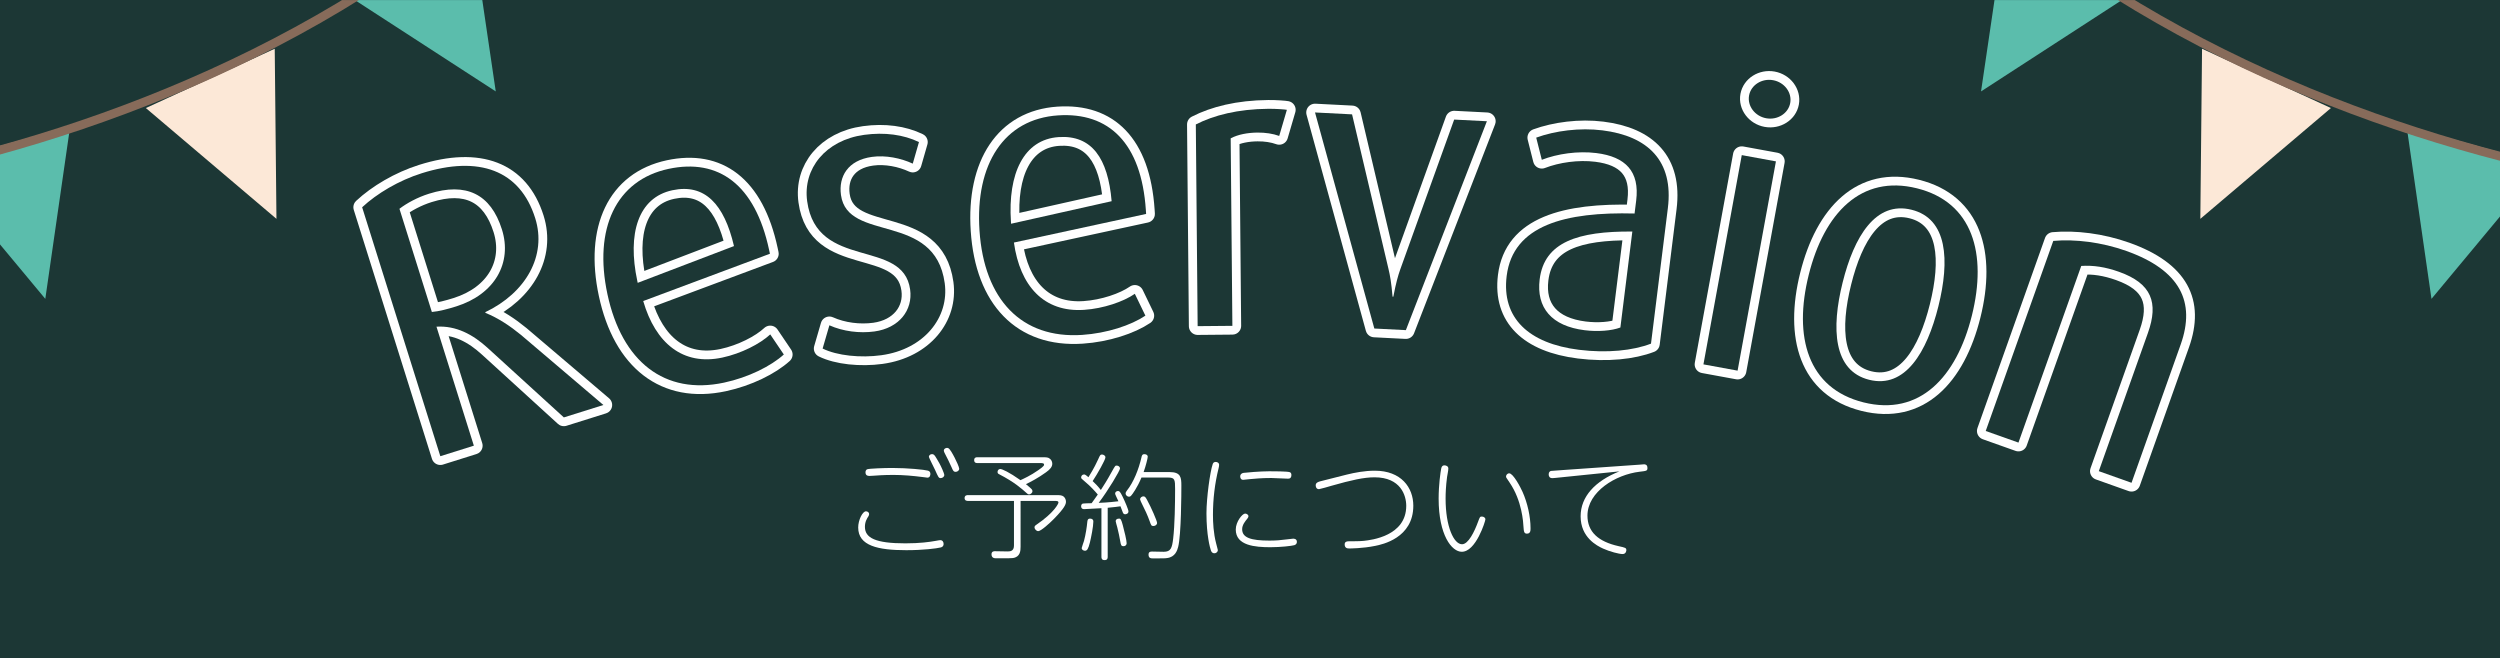
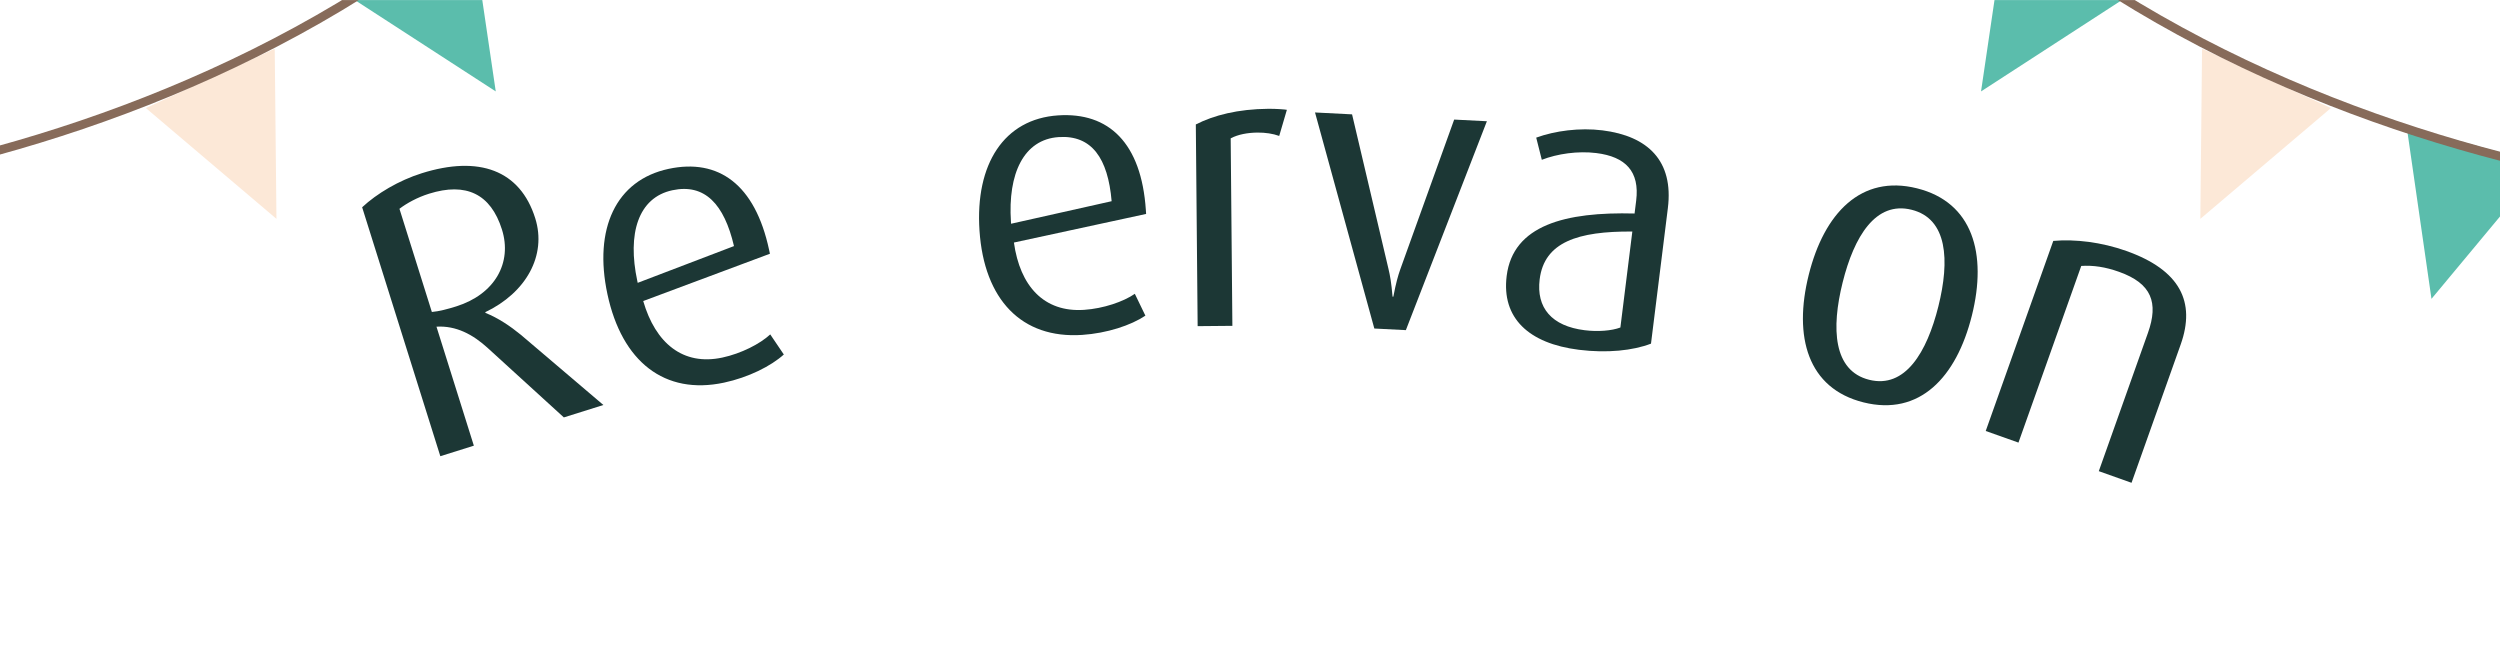
<svg xmlns="http://www.w3.org/2000/svg" xmlns:xlink="http://www.w3.org/1999/xlink" version="1.1" id="レイヤー_1" x="0px" y="0px" width="737px" height="194px" viewBox="0 0 737 194" enable-background="new 0 0 737 194" xml:space="preserve">
  <g>
-     <rect fill="#1C3735" width="737" height="194" />
    <g>
      <path fill="#FFFFFF" stroke="#FFFFFF" stroke-width="5.172" stroke-linecap="round" stroke-linejoin="round" stroke-miterlimit="10" d="    M166.223,123.052l-22.389-20.412c-4.456-4.09-9.416-6.68-15.163-6.338l11.018,35.083l-9.881,3.104L106.76,61.102    c4.34-4.046,10.812-7.908,17.584-10.035c16.875-5.3,28.981-0.929,33.444,13.282c3.452,10.991-2.739,21.961-14.727,27.678    l0.07,0.222c3.765,1.501,7.329,3.919,10.45,6.476l24.298,20.667L166.223,123.052z M126.484,57.104    c-3.442,1.081-6.563,2.793-8.727,4.448l9.554,30.42c2.138-0.184,4.726-0.874,7.168-1.642    c11.436-3.591,16.566-12.887,13.498-22.656C144.665,57.126,137.364,53.687,126.484,57.104z" />
      <path fill="#FFFFFF" stroke="#FFFFFF" stroke-width="5.172" stroke-linecap="round" stroke-linejoin="round" stroke-miterlimit="10" d="    M189.62,88.746c3.613,12.435,11.714,19.149,23.32,16.666c5.576-1.193,11.151-4.053,14.126-6.832l4.005,5.926    c-3.788,3.429-10.453,6.76-17.622,8.294c-17.523,3.75-30.117-6.168-34.379-26.08c-4.115-19.229,2.447-33.605,18.035-36.941    c14.678-3.142,25.485,4.541,29.625,23.885l0.243,1.138L189.62,88.746z M198.218,56.085c-10.127,2.168-13.315,12.846-10.344,26.728    l0.122,0.569l28.383-10.835C213.496,60.193,207.776,54.039,198.218,56.085z" />
      <path fill="#FFFFFF" stroke="#FFFFFF" stroke-width="5.172" stroke-linecap="round" stroke-linejoin="round" stroke-miterlimit="10" d="    M259.811,104.72c-6.11,0.839-13.018,0.144-17.302-1.969l1.995-6.853c4.006,1.799,8.906,2.418,13.287,1.816    c7.263-0.998,11.355-6.259,10.516-12.369c-2.091-15.217-27.535-5.495-30.354-26.016c-1.314-9.568,5.396-18.007,16.808-19.575    c5.995-0.823,11.619-0.069,16.149,2.127l-1.828,6.359c-3.513-1.632-7.984-2.544-12.019-1.99c-7.147,0.982-9.889,5.822-9.144,11.24    c1.948,14.18,27.67,4.772,30.585,25.984C279.882,93.505,272.491,102.977,259.811,104.72z" />
      <path fill="#FFFFFF" stroke="#FFFFFF" stroke-width="5.172" stroke-linecap="round" stroke-linejoin="round" stroke-miterlimit="10" d="    M298.903,71.501c1.789,12.825,8.841,20.635,20.684,19.844c5.689-0.38,11.618-2.408,14.961-4.73l3.112,6.439    c-4.241,2.849-11.316,5.188-18.63,5.676c-17.88,1.193-28.919-10.432-30.275-30.749c-1.31-19.622,7.25-32.905,23.156-33.967    c14.978-1,24.568,8.155,25.886,27.894l0.078,1.161L298.903,71.501z M312.105,40.414c-10.333,0.69-15.023,10.8-14.078,24.964    l0.039,0.581l29.645-6.645C326.634,46.675,321.858,39.764,312.105,40.414z" />
      <path fill="#FFFFFF" stroke="#FFFFFF" stroke-width="5.172" stroke-linecap="round" stroke-linejoin="round" stroke-miterlimit="10" d="    M377.112,40.073c-1.868-0.681-4.082-1.01-6.409-0.989c-2.793,0.025-5.698,0.518-7.898,1.701l0.5,55.272l-10.24,0.093    l-0.538-59.462c5.329-2.725,12.411-4.534,21.372-4.615c2.326-0.021,4.889,0.188,5.472,0.299L377.112,40.073z" />
      <path fill="#FFFFFF" stroke="#FFFFFF" stroke-width="5.172" stroke-linecap="round" stroke-linejoin="round" stroke-miterlimit="10" d="    M414.448,97.323l-9.297-0.475l-17.485-63.694l10.924,0.558l10.724,45.522c0.48,2.006,0.845,4.005,1.212,8.218l0.232,0.012    c0.795-4.153,1.36-6.105,2.042-8.052l15.889-44.162l9.646,0.492L414.448,97.323z" />
      <path fill="#FFFFFF" stroke="#FFFFFF" stroke-width="5.172" stroke-linecap="round" stroke-linejoin="round" stroke-miterlimit="10" d="    M465.496,103.122c-14.896-1.854-22.868-9.414-21.33-21.77c1.868-15.013,17.368-18.946,37.706-18.409l0.475-3.811    c1.063-8.545-3.081-12.931-11.742-14.009c-5.428-0.676-11.519,0.208-16.078,1.985l-1.649-6.537    c5.527-2.01,12.802-2.98,19.499-2.146c13.512,1.682,21.035,9.067,19.311,22.925l-4.974,39.956    C481.417,103.345,473.811,104.156,465.496,103.122z M481.211,68.256c-16.051-0.122-25.95,3.103-27.316,14.073    c-1.049,8.43,3.559,13.811,13.259,15.019c3.926,0.488,7.953,0.169,10.536-0.8L481.211,68.256z" />
      <path fill="#FFFFFF" stroke="#FFFFFF" stroke-width="5.172" stroke-linecap="round" stroke-linejoin="round" stroke-miterlimit="10" d="    M502.172,107.419l11.3-61.692l10.072,1.846l-11.3,61.691L502.172,107.419z M520.668,34.86c-3.319-0.608-5.605-3.629-5.039-6.72    c0.565-3.09,3.774-5.104,7.093-4.497c3.319,0.608,5.605,3.629,5.039,6.72C527.195,33.453,523.986,35.469,520.668,34.86z" />
      <path fill="#FFFFFF" stroke="#FFFFFF" stroke-width="5.172" stroke-linecap="round" stroke-linejoin="round" stroke-miterlimit="10" d="    M549.378,118.626c-16.483-4.112-20.724-19.321-16.161-37.611c4.535-18.177,15.424-29.612,31.906-25.499    c16.483,4.112,20.725,19.321,16.189,37.498C576.749,111.304,565.861,122.738,549.378,118.626z M563.546,61.838    c-10.612-2.648-16.957,7.882-20.337,21.43c-3.381,13.548-2.782,26.05,7.831,28.697c10.612,2.648,17.014-8.107,20.394-21.655    S574.159,64.485,563.546,61.838z" />
-       <path fill="#FFFFFF" stroke="#FFFFFF" stroke-width="5.172" stroke-linecap="round" stroke-linejoin="round" stroke-miterlimit="10" d="    M618.725,138.897l14.498-40.79c3.156-8.881,1.097-14.553-8.553-17.982c-4.057-1.442-7.58-1.953-11.118-1.729l-18.511,52.083    l-9.649-3.429l19.914-56.031c6.379-0.573,14.2,0.354,21.547,2.965c15.899,5.65,20.462,15.053,16.019,27.553l-14.497,40.79    L618.725,138.897z" />
    </g>
    <g>
      <path fill="#1C3735" d="M166.223,123.052l-22.389-20.412c-4.456-4.09-9.416-6.68-15.163-6.338l11.018,35.083l-9.881,3.104    L106.76,61.102c4.34-4.046,10.812-7.908,17.584-10.035c16.875-5.3,28.981-0.929,33.444,13.282    c3.452,10.991-2.739,21.961-14.727,27.678l0.07,0.222c3.765,1.501,7.329,3.919,10.45,6.476l24.298,20.667L166.223,123.052z     M126.484,57.104c-3.442,1.081-6.563,2.793-8.727,4.448l9.554,30.42c2.138-0.184,4.726-0.874,7.168-1.642    c11.436-3.591,16.566-12.887,13.498-22.656C144.665,57.126,137.364,53.687,126.484,57.104z" />
      <path fill="#1C3735" d="M189.62,88.746c3.613,12.435,11.714,19.149,23.32,16.666c5.576-1.193,11.151-4.053,14.126-6.832    l4.005,5.926c-3.788,3.429-10.453,6.76-17.622,8.294c-17.523,3.75-30.117-6.168-34.379-26.08    c-4.115-19.229,2.447-33.605,18.035-36.941c14.678-3.142,25.485,4.541,29.625,23.885l0.243,1.138L189.62,88.746z M198.218,56.085    c-10.127,2.168-13.315,12.846-10.344,26.728l0.122,0.569l28.383-10.835C213.496,60.193,207.776,54.039,198.218,56.085z" />
-       <path fill="#1C3735" d="M259.811,104.72c-6.11,0.839-13.018,0.144-17.302-1.969l1.995-6.853c4.006,1.799,8.906,2.418,13.287,1.816    c7.263-0.998,11.355-6.259,10.516-12.369c-2.091-15.217-27.535-5.495-30.354-26.016c-1.314-9.568,5.396-18.007,16.808-19.575    c5.995-0.823,11.619-0.069,16.149,2.127l-1.828,6.359c-3.513-1.632-7.984-2.544-12.019-1.99c-7.147,0.982-9.889,5.822-9.144,11.24    c1.948,14.18,27.67,4.772,30.585,25.984C279.882,93.505,272.491,102.977,259.811,104.72z" />
      <path fill="#1C3735" d="M298.903,71.501c1.789,12.825,8.841,20.635,20.684,19.844c5.689-0.38,11.618-2.408,14.961-4.73    l3.112,6.439c-4.241,2.849-11.316,5.188-18.63,5.676c-17.88,1.193-28.919-10.432-30.275-30.749    c-1.31-19.622,7.25-32.905,23.156-33.967c14.978-1,24.568,8.155,25.886,27.894l0.078,1.161L298.903,71.501z M312.105,40.414    c-10.333,0.69-15.023,10.8-14.078,24.964l0.039,0.581l29.645-6.645C326.634,46.675,321.858,39.764,312.105,40.414z" />
      <path fill="#1C3735" d="M377.112,40.073c-1.868-0.681-4.082-1.01-6.409-0.989c-2.793,0.025-5.698,0.518-7.898,1.701l0.5,55.272    l-10.24,0.093l-0.538-59.462c5.329-2.725,12.411-4.534,21.372-4.615c2.326-0.021,4.889,0.188,5.472,0.299L377.112,40.073z" />
      <path fill="#1C3735" d="M414.448,97.323l-9.297-0.475l-17.485-63.694l10.924,0.558l10.724,45.522    c0.48,2.006,0.845,4.005,1.212,8.218l0.232,0.012c0.795-4.153,1.36-6.105,2.042-8.052l15.889-44.162l9.646,0.492L414.448,97.323z" />
      <path fill="#1C3735" d="M465.496,103.122c-14.896-1.854-22.868-9.414-21.33-21.77c1.868-15.013,17.368-18.946,37.706-18.409    l0.475-3.811c1.063-8.545-3.081-12.931-11.742-14.009c-5.428-0.676-11.519,0.208-16.078,1.985l-1.649-6.537    c5.527-2.01,12.802-2.98,19.499-2.146c13.512,1.682,21.035,9.067,19.311,22.925l-4.974,39.956    C481.417,103.345,473.811,104.156,465.496,103.122z M481.211,68.256c-16.051-0.122-25.95,3.103-27.316,14.073    c-1.049,8.43,3.559,13.811,13.259,15.019c3.926,0.488,7.953,0.169,10.536-0.8L481.211,68.256z" />
-       <path fill="#1C3735" d="M502.172,107.419l11.3-61.692l10.072,1.846l-11.3,61.691L502.172,107.419z M520.668,34.86    c-3.319-0.608-5.605-3.629-5.039-6.72c0.565-3.09,3.774-5.104,7.093-4.497c3.319,0.608,5.605,3.629,5.039,6.72    C527.195,33.453,523.986,35.469,520.668,34.86z" />
      <path fill="#1C3735" d="M549.378,118.626c-16.483-4.112-20.724-19.321-16.161-37.611c4.535-18.177,15.424-29.612,31.906-25.499    c16.483,4.112,20.725,19.321,16.189,37.498C576.749,111.304,565.861,122.738,549.378,118.626z M563.546,61.838    c-10.612-2.648-16.957,7.882-20.337,21.43c-3.381,13.548-2.782,26.05,7.831,28.697c10.612,2.648,17.014-8.107,20.394-21.655    S574.159,64.485,563.546,61.838z" />
      <path fill="#1C3735" d="M618.725,138.897l14.498-40.79c3.156-8.881,1.097-14.553-8.553-17.982    c-4.057-1.442-7.58-1.953-11.118-1.729l-18.511,52.083l-9.649-3.429l19.914-56.031c6.379-0.573,14.2,0.354,21.547,2.965    c15.899,5.65,20.462,15.053,16.019,27.553l-14.497,40.79L618.725,138.897z" />
    </g>
    <g>
      <path fill="#FFFFFF" d="M275.888,159.438c0.975-0.168,1.076-0.202,1.311-0.202c0.639,0,0.975,0.505,0.975,1.109    c0,0.706-0.437,0.941-0.84,1.042c-1.21,0.303-5.143,0.807-10.152,0.807c-8.336,0-14.186-1.277-14.186-6.689    c0-2.185,1.277-4.773,2.286-4.773c0.471,0,0.941,0.336,0.941,0.807c0,0.236-0.135,0.505-0.202,0.639    c-0.437,0.673-1.042,1.613-1.042,3.127c0,3.294,3.126,4.874,11.933,4.874C271.25,160.177,274.04,159.773,275.888,159.438z     M255.719,138.326c0.605-0.201,4.875-0.369,7.294-0.369c4.605,0,9.513,0.504,10.455,0.773c0.269,0.066,0.807,0.201,0.807,1.008    c0,0.27-0.101,1.076-0.874,1.076c-0.101,0-1.177-0.168-1.311-0.168c-2.924-0.37-5.815-0.639-8.74-0.639    c-0.773,0-2.79,0-5.815,0.234c-0.437,0.034-1.042,0.068-1.244,0.068c-0.605,0-1.143-0.202-1.143-1.076    C255.148,139.134,255.148,138.494,255.719,138.326z M276.931,136.578c0.437,0.773,1.445,2.959,1.445,3.463    s-0.538,0.908-1.076,0.908c-0.571,0-0.672-0.236-1.647-2.421c-0.269-0.604-1.815-3.597-1.815-3.832    c0-0.538,0.571-0.941,1.21-0.772C275.485,134.058,275.62,134.293,276.931,136.578z M281.435,134.932    c0.504,0.941,1.344,2.824,1.344,3.261c0,0.471-0.504,0.907-1.042,0.907c-0.639,0-0.807-0.402-1.21-1.344    c-0.538-1.277-1.412-2.959-2.051-4.203c-0.101-0.234-0.235-0.47-0.235-0.705c0-0.538,0.605-0.941,1.21-0.773    C280.023,132.209,280.863,133.855,281.435,134.932z" />
      <path fill="#FFFFFF" d="M300.867,161.186c0,1.209-0.101,3.025-2.286,3.328c-0.538,0.066-0.975,0.066-4.941,0.066    c-0.37,0-1.344,0-1.344-1.176c0-0.908,0.773-0.908,0.975-0.908c0.605,0,3.261,0.067,3.832,0.067c0.874,0,1.815-0.202,1.815-1.748    v-13.144h-13.547c-0.235,0-1.009,0-1.009-0.84c0-0.875,0.773-0.875,1.009-0.875h25.816c1.244,0,1.815,0,2.387,0.438    c0.47,0.403,0.672,1.008,0.672,1.513c0,0.772-0.437,1.882-3.563,5.075c-1.277,1.312-3.832,3.598-4.605,3.598    c-0.572,0-1.109-0.639-1.109-1.109c0-0.336,0.202-0.538,0.504-0.74c5.446-3.697,6.555-6.319,6.555-6.555    c0-0.504-0.437-0.504-1.311-0.504h-9.849V161.186z M307.187,134.797c1.311,0,1.815,0,2.353,0.471    c0.303,0.235,0.672,0.74,0.672,1.445c0,0.875-0.605,1.647-1.849,2.521c-2.219,1.613-4.504,2.824-5.917,3.496    c0.975,0.773,1.546,1.345,1.681,1.479c0.101,0.102,0.235,0.303,0.235,0.605c0,0.504-0.571,0.941-0.975,0.941    c-0.303,0-0.538-0.201-0.639-0.303c-1.58-1.412-3.698-3.328-8.202-5.647c-0.269-0.134-0.471-0.269-0.471-0.672    c0-0.437,0.303-0.874,0.807-0.874c0.538,0,2.622,0.941,5.95,3.294c0.874-0.403,2.992-1.345,5.277-2.958    c0.504-0.336,1.681-1.177,1.681-1.547c0-0.537-0.404-0.537-1.412-0.537h-18.253c-0.269,0-0.941,0-0.941-0.874    c0-0.841,0.706-0.841,0.941-0.841H307.187z" />
      <path fill="#FFFFFF" d="M324.703,149.823c-1.681,0.101-4.74,0.269-5.109,0.269c-0.336,0-0.874-0.101-0.874-0.873    c0-0.337,0.168-0.707,0.538-0.773c0.168-0.034,1.681-0.102,2.555-0.102c0.672-0.907,0.773-1.075,1.815-2.555    c-0.773-0.907-2.017-2.353-3.966-3.967c-0.84-0.705-0.941-0.772-0.941-1.109c0-0.402,0.336-0.84,0.84-0.84    c0.235,0,0.37,0,1.311,0.807c0.403-0.672,1.614-2.521,2.857-5.244c0.571-1.277,0.639-1.445,1.143-1.445    c0.37,0,1.008,0.27,1.008,0.841c0,0.706-2.353,4.874-3.765,6.991c0.84,0.807,1.345,1.277,2.42,2.623    c0.941-1.479,1.782-2.757,3.126-5.211c1.109-1.983,1.109-1.983,1.546-1.983c0.504,0,0.975,0.37,0.975,0.841    c0,0.639-3.53,6.521-6.286,10.151c0.269,0,2.857-0.101,5.815-0.471c-0.101-0.202-0.571-1.243-0.672-1.445    c-0.235-0.538-0.302-0.673-0.302-0.841c0-0.402,0.403-0.739,0.84-0.739s0.639,0.202,1.311,1.546    c0.807,1.648,1.781,3.967,1.781,4.471c0,0.639-0.639,0.842-0.975,0.842c-0.437,0-0.572-0.303-0.672-0.505    c-0.101-0.269-0.605-1.58-0.706-1.849c-1.076,0.168-1.714,0.234-3.765,0.437v14.454c0,0.438-0.067,0.976-0.941,0.976    s-0.908-0.639-0.908-0.976V149.823z M322.316,153.756c0,1.445-0.639,4.639-1.008,6.152c-0.471,1.916-0.84,2.453-1.445,2.453    c-0.403,0-0.975-0.234-0.975-0.807c0-0.168,0.572-1.748,0.672-2.084c0.504-1.883,0.84-4.102,0.975-5.58    c0.034-0.438,0.101-1.143,1.076-0.975C321.812,152.949,322.316,153.051,322.316,153.756z M330.989,154.799    c0.504,1.814,1.143,4.57,1.143,5.311c0,0.672-0.504,0.908-0.908,0.908c-0.706,0-0.773-0.337-0.975-1.446    c-0.202-1.143-0.538-2.823-0.874-4.101c-0.168-0.605-0.471-1.647-0.471-1.815c0-0.403,0.269-0.772,1.008-0.772    C330.35,152.883,330.552,153.15,330.989,154.799z M344.805,139.167c3.328,0,3.462,1.614,3.462,4.034    c0,2.117-0.034,14.421-0.941,18.018c-0.269,1.042-0.874,2.992-3.261,3.295c-0.706,0.1-0.807,0.1-4.168,0.1    c-0.538,0-1.311,0-1.311-1.109c0-0.907,0.639-0.907,1.076-0.907c0.067,0,3.126,0.067,3.395,0.067c2.118,0,2.454-1.109,2.79-3.865    c0.471-3.934,0.571-10.421,0.571-14.59c0-2.789-0.067-3.428-2.017-3.428h-7.9c-1.244,3.025-2.756,5.041-2.992,5.277    c-0.101,0.135-0.302,0.369-0.706,0.369c-0.437,0-0.975-0.403-0.975-0.975c0-0.235,0.067-0.403,0.37-0.807    c1.983-2.488,3.496-6.286,4.303-9.815c0.101-0.471,0.202-0.941,0.874-0.941c0.37,0,0.975,0.168,0.975,0.772    c0,0.404-0.571,2.724-1.21,4.505H344.805z M338.149,147.369c1.21,2.186,2.958,6.219,2.958,6.791c0,0.537-0.538,0.906-1.076,0.906    c-0.605,0-0.672-0.168-1.109-1.411c-0.639-1.782-1.412-3.429-2.218-5.009c-0.235-0.471-0.605-1.244-0.605-1.412    c0-0.571,0.538-0.907,0.975-0.907S337.712,146.562,338.149,147.369z" />
      <path fill="#FFFFFF" d="M357.48,136.915c0.101-0.337,0.269-0.739,0.908-0.739c0.37,0,1.008,0.201,1.008,0.873    c0,0.337-0.101,0.74-0.168,1.043c-1.109,4.471-1.647,9.076-1.647,13.682c0,2.185,0.134,5.378,0.941,8.438    c0.067,0.201,0.504,1.848,0.504,1.949c0,0.471-0.403,0.941-1.042,0.941c-0.706,0-0.908-0.572-1.008-0.841    c-0.269-0.772-1.311-4.437-1.311-10.925C355.665,146.73,356.741,139.033,357.48,136.915z M367.061,151.402    c0.403,0,0.975,0.303,0.975,0.773c0,0.27-0.168,0.538-0.336,0.74c-0.605,0.739-1.513,1.814-1.513,3.092    c0,2.488,2.521,3.361,8.067,3.361c1.85,0,3.496-0.134,4.875-0.336c0.302-0.033,1.916-0.234,2.084-0.234    c0.201,0,1.109,0,1.109,0.941c0,0.302-0.102,0.772-0.74,0.975c-0.773,0.234-4.067,0.604-7.059,0.604    c-4.539,0-10.219-0.47-10.219-5.21C364.304,153.789,366.254,151.402,367.061,151.402z M379.768,141.117    c-0.068,0-4.27-0.202-4.976-0.202c-2.925,0-4.841,0.202-6.387,0.337c-0.303,0.033-1.647,0.201-1.917,0.201    c-0.773,0-0.874-0.74-0.874-1.009c0-0.37,0.134-0.874,0.975-1.042c0.605-0.101,5.043-0.471,7.563-0.471    c1.042,0,5.412,0,6.085,0.27c0.268,0.101,0.47,0.336,0.47,0.84C380.708,140.713,380.406,141.117,379.768,141.117z" />
      <path fill="#FFFFFF" d="M397.047,139.906c2.287-0.57,5.279-1.143,8.236-1.143c7.799,0,11.361,4.975,11.361,10.32    c0,9.547-9.209,11.429-11.193,11.832c-3.697,0.773-7.596,0.773-7.631,0.773c-0.504,0-1.412,0-1.412-1.211    c0-0.873,0.809-0.907,1.277-0.907c1.48,0,3.127,0,4.438-0.134c2.051-0.236,12.438-1.379,12.438-10.32    c0-3.059-1.646-8.404-9.344-8.404c-3.127,0-6.758,0.807-12.674,2.488c-0.537,0.168-3.463,1.008-3.697,1.008    c-0.874,0-0.975-0.807-0.975-1.143c0-0.773,0.74-1.008,1.344-1.176L397.047,139.906z" />
      <path fill="#FFFFFF" d="M426.967,138.092c0,0.705-0.268,1.781-0.369,2.487c-0.369,2.757-0.438,4.907-0.438,6.421    c0,8.336,2.455,13.445,4.842,13.445c1.881,0,3.664-3.73,4.738-6.656c0.504-1.344,0.539-1.512,1.109-1.512    c0.504,0,1.043,0.303,1.043,0.84c0,0.471-2.756,9.547-6.959,9.547c-2.957,0-6.824-4.874-6.824-15.664    c0-4.102,0.572-8.001,0.74-8.773c0.066-0.404,0.234-1.043,0.975-1.043C426.193,137.184,426.967,137.386,426.967,138.092z     M448.852,145.016c1.445,3.228,2.352,7.262,2.352,10.724c0,0.639,0,1.58-1.074,1.58c-0.875,0-0.908-0.772-0.977-1.681    c-0.1-1.781-0.469-8-4.1-13.346c-0.941-1.412-1.076-1.546-1.076-1.781c0-0.471,0.369-0.975,0.941-0.975    C446.094,139.537,448.246,143.639,448.852,145.016z" />
      <path fill="#FFFFFF" d="M458.602,140.881c-0.504,0.068-0.873,0.068-1.041,0.068c-0.707,0-1.01-0.505-1.01-1.109    c0-0.706,0.404-0.908,0.639-1.009c0.102-0.034,3.463-0.269,3.631-0.269l22.557-1.58c0.201-0.033,1.143-0.102,1.242-0.102    c0.27,0,1.043,0,1.043,1.076c0,0.84-0.236,0.874-2.285,1.109c-7.094,0.84-15.396,5.916-15.396,12.941    c0,4.773,3.16,7.664,9.211,9.01c2.016,0.437,2.252,0.504,2.252,1.209c0,0.068-0.068,1.109-1.109,1.109    c-1.008,0-3.766-0.705-5.748-1.613c-1.781-0.807-6.623-3.26-6.623-9.513c0-5.782,4.236-10.388,11.43-13.245L458.602,140.881z" />
    </g>
    <g>
      <g>
        <defs>
          <rect id="SVGID_1_" y="0.015" width="737" height="194" />
        </defs>
        <clipPath id="SVGID_2_">
          <use xlink:href="#SVGID_1_" overflow="visible" />
        </clipPath>
        <g clip-path="url(#SVGID_2_)">
          <polygon fill="#5BBDAC" points="749.766,48.475 709.476,37.27 716.799,88.104     " />
          <polygon fill="#5BBDAC" points="591.438,-23.468 626.427,-0.555 584.009,26.95     " />
          <polygon fill="#FCE8D7" points="649.165,14.367 687.154,31.851 648.658,64.518     " />
          <path fill="none" stroke="#876B5A" stroke-width="2.586" stroke-linecap="round" stroke-linejoin="round" d="M778.236,54.735      c-59.275-9.517-135.842-34.765-195.422-86.98" />
        </g>
        <g clip-path="url(#SVGID_2_)">
-           <polygon fill="#5BBDAC" points="-19.61,48.475 20.679,37.27 13.355,88.104     " />
          <polygon fill="#5BBDAC" points="138.717,-23.468 103.728,-0.555 146.147,26.95     " />
          <polygon fill="#FCE8D7" points="80.991,14.367 43.001,31.851 81.498,64.518     " />
          <path fill="none" stroke="#876B5A" stroke-width="2.586" stroke-linecap="round" stroke-linejoin="round" d="M-48.081,54.735      c59.275-9.517,135.841-34.765,195.422-86.98" />
        </g>
      </g>
    </g>
  </g>
</svg>